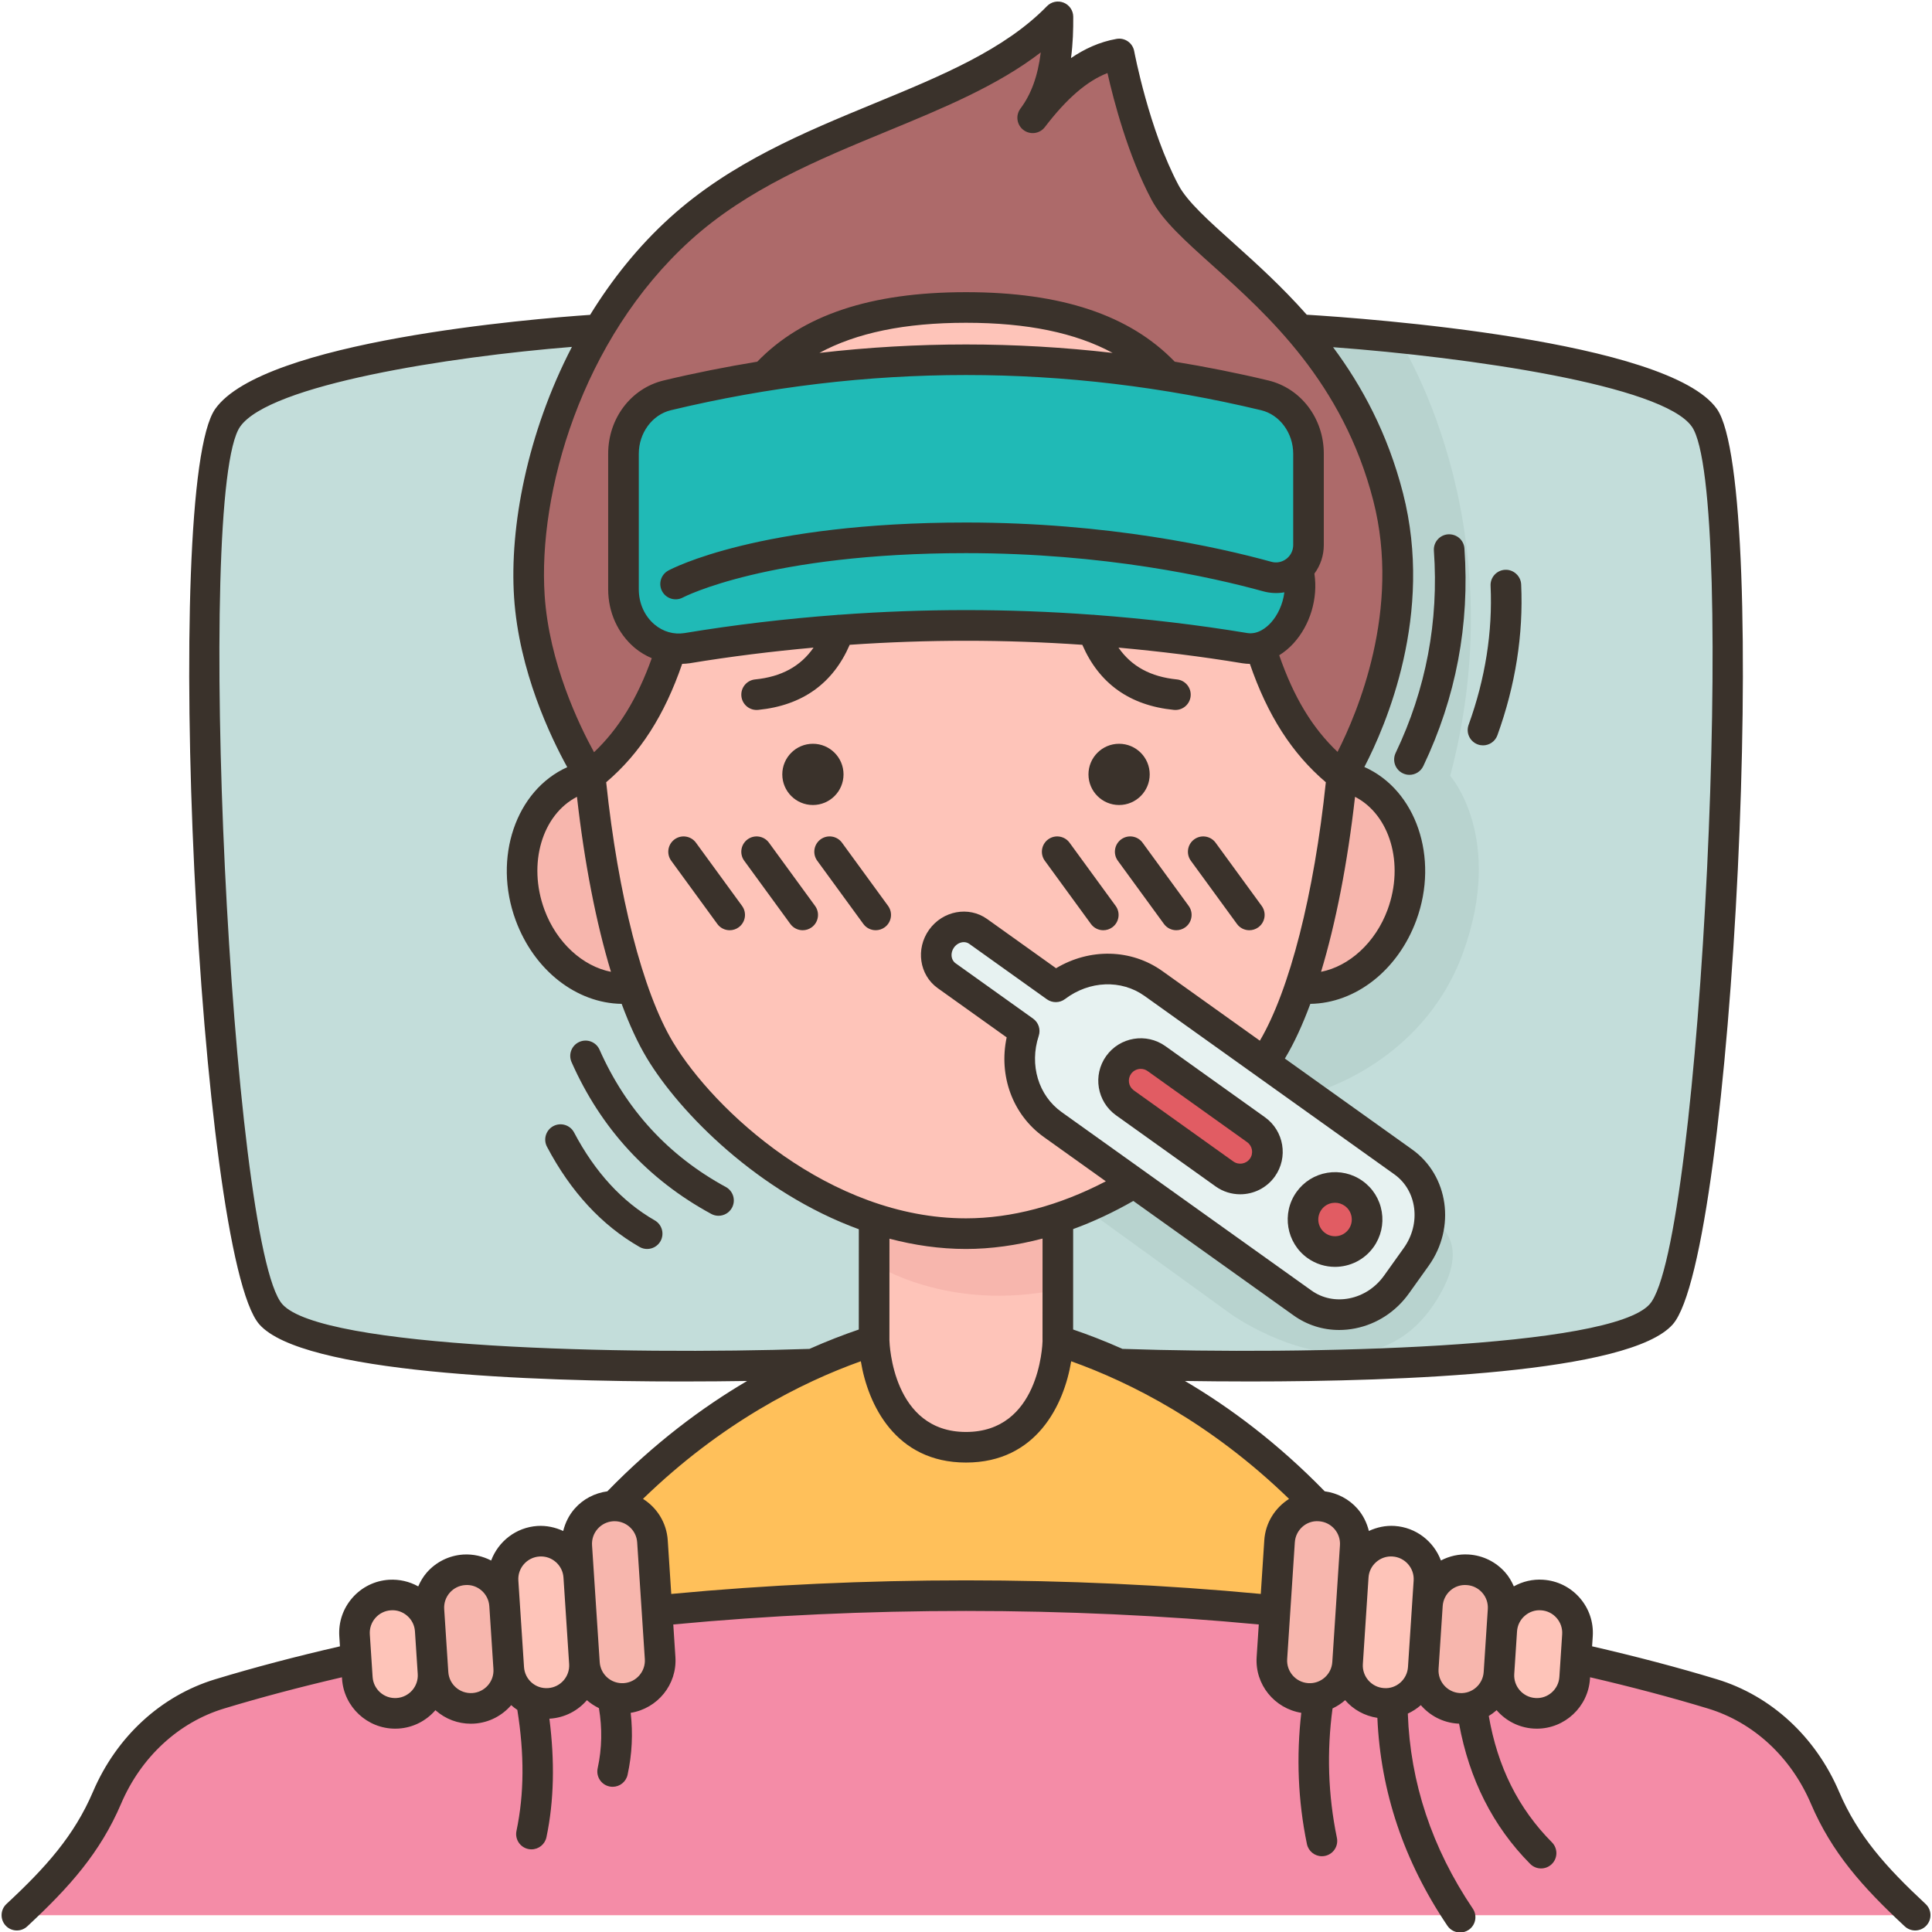
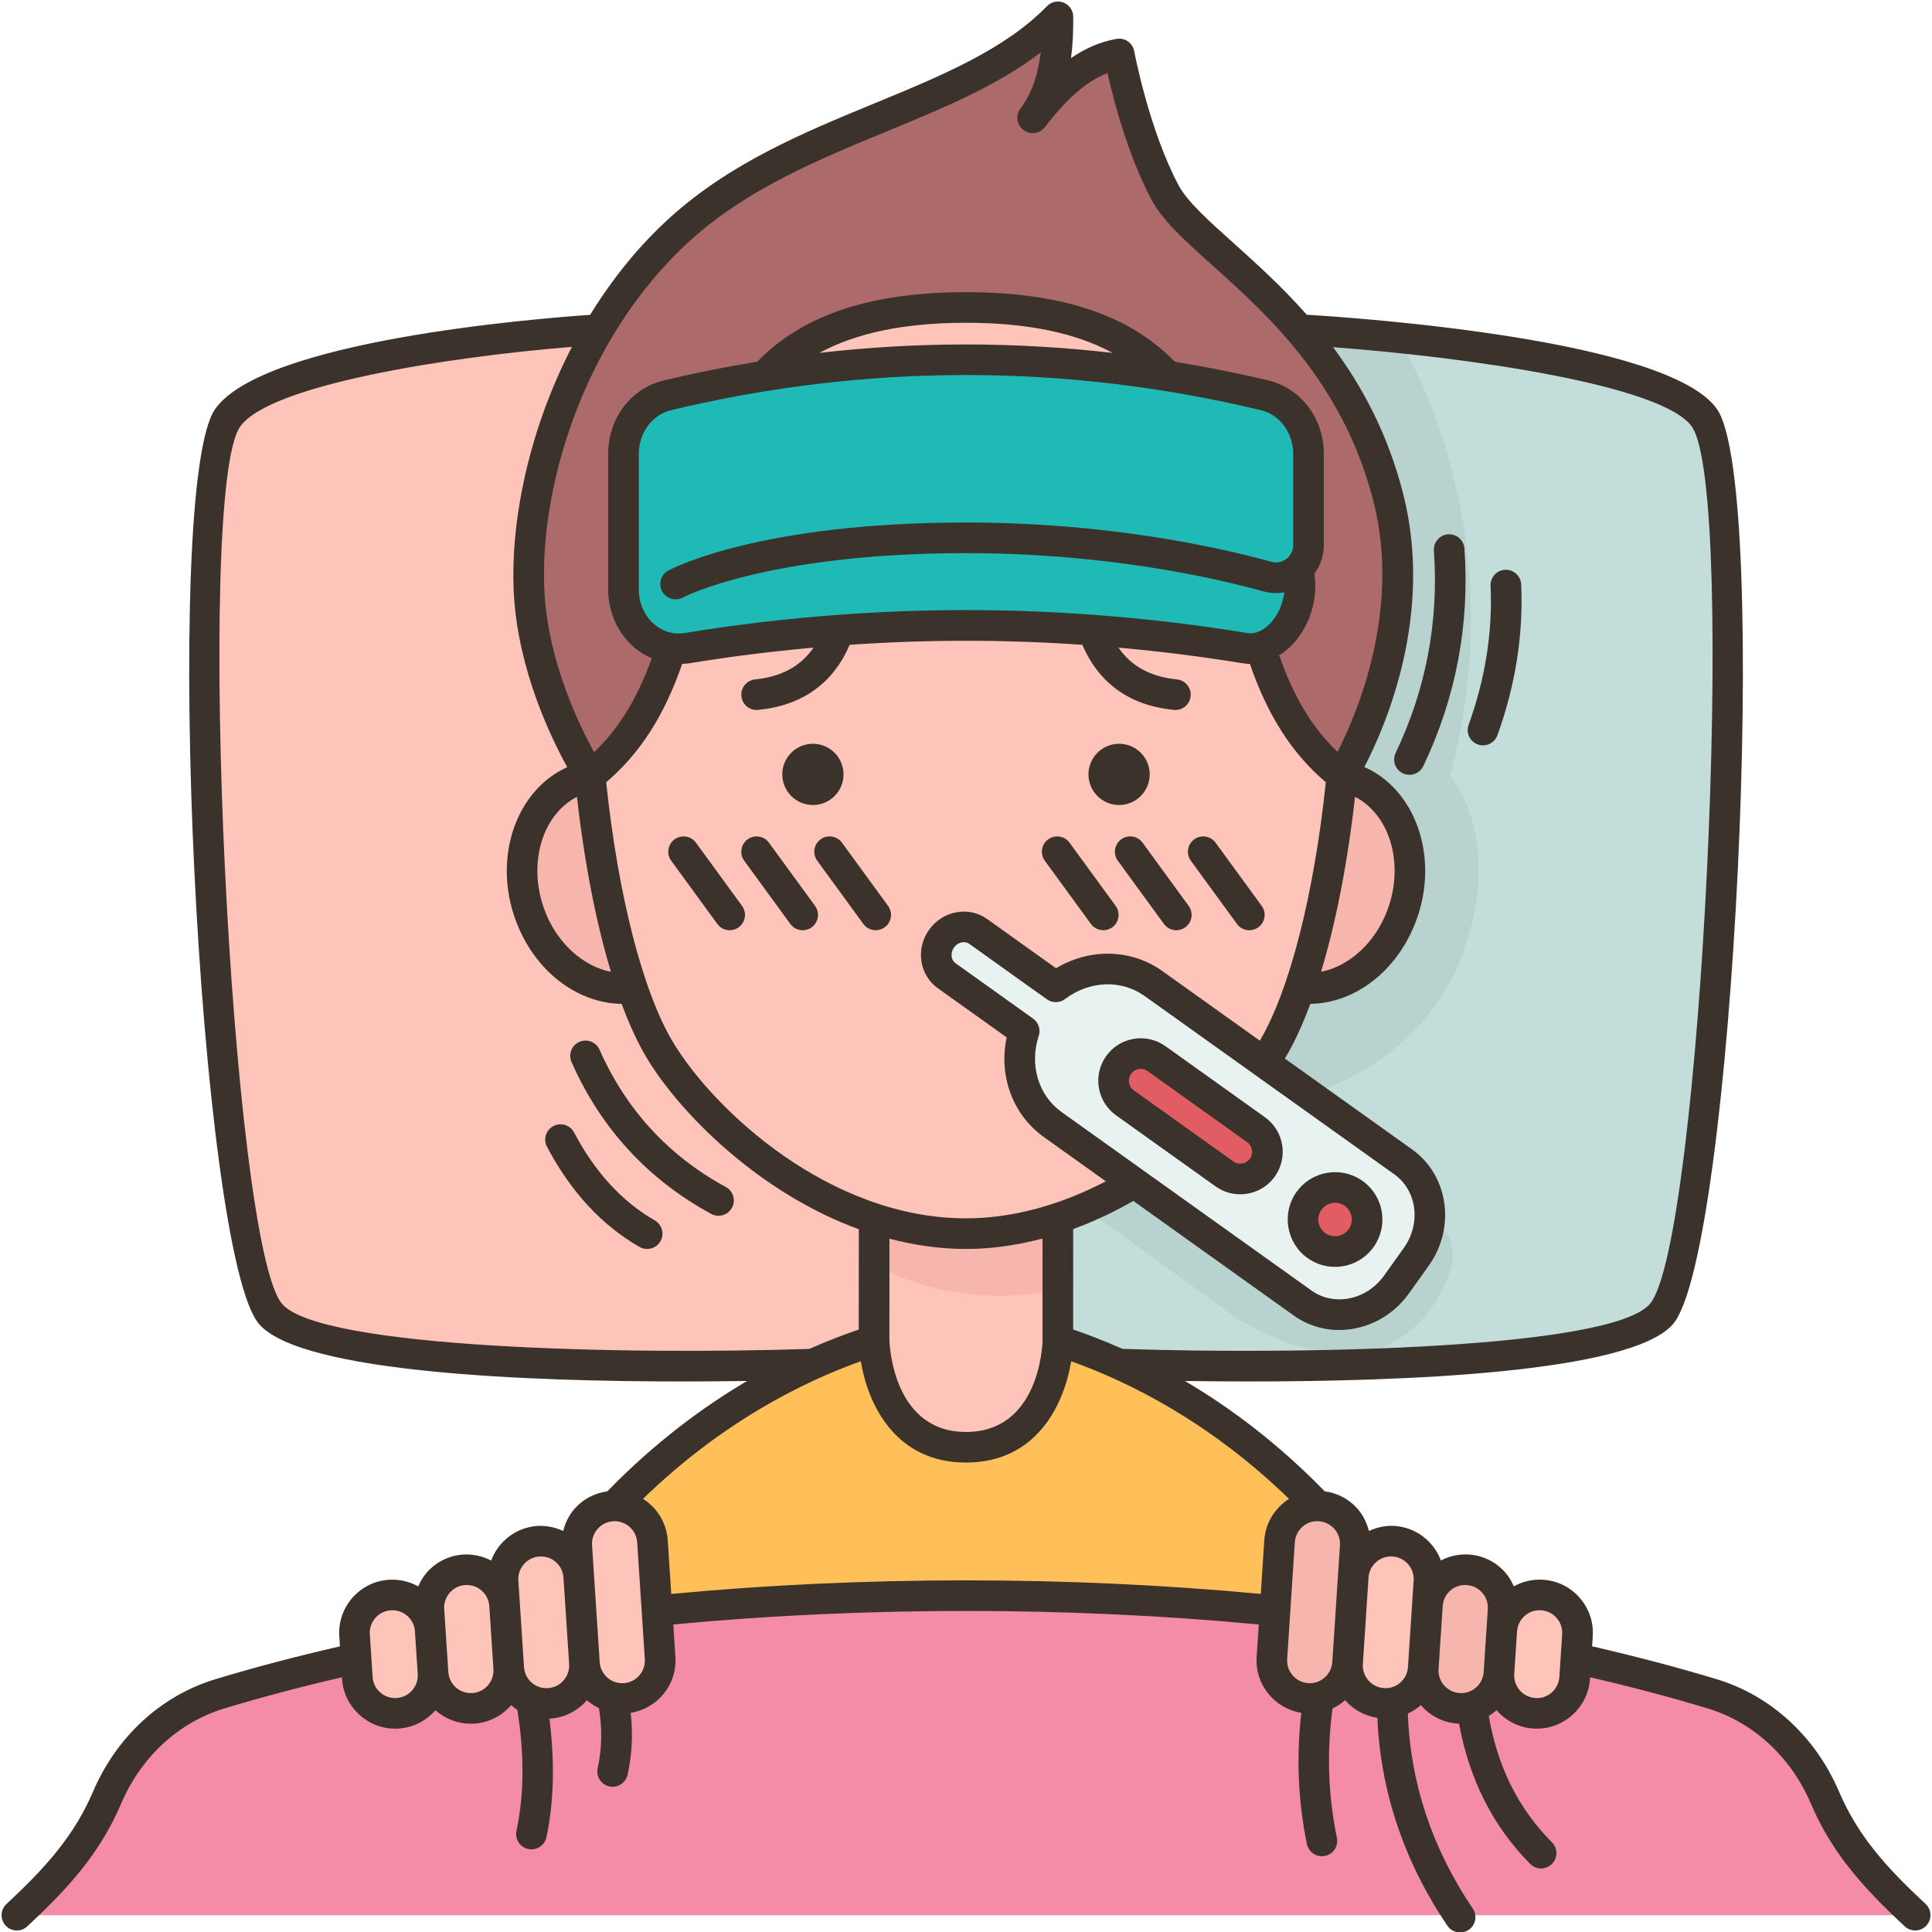
<svg xmlns="http://www.w3.org/2000/svg" height="126.2" preserveAspectRatio="xMidYMid meet" version="1.0" viewBox="-0.1 -0.1 126.2 126.2" width="126.2" zoomAndPan="magnify">
  <g>
    <g>
      <g>
        <g>
          <path d="M119.11,117.33c-1.38-3.23-4-5.76-7.35-6.78c-2.32-0.71-5.3-1.52-8.92-2.33l0.1-1.5 c0.09-1.36-0.94-2.54-2.31-2.63c-0.06,0-0.11-0.01-0.17-0.01c-1.29,0-2.37,1.01-2.46,2.32h-0.01l0.09-1.33 c0.09-1.36-0.94-2.54-2.31-2.63c-0.05,0-0.11-0.01-0.16-0.01c-1.29,0-2.38,1.01-2.47,2.32l0.1-1.54 c0.09-1.37-0.95-2.55-2.31-2.64c-0.06,0-0.11-0.01-0.17-0.01c-1.29,0-2.38,1.01-2.46,2.32h-0.01l0.13-1.98 c0.09-1.36-0.94-2.54-2.31-2.63c-0.05,0-0.11-0.01-0.16-0.01c-4.42-4.61-9.03-7.48-12.95-9.25V89c0,0,31.6,1.09,35.41-3.25 c3.82-4.35,5.96-54.12,2.82-58.56c-3.14-4.45-26.45-5.76-26.45-5.76l-0.01,0.01c-3.6-4.19-7.55-6.67-8.77-8.96 c-2.02-3.8-3-9.05-3-9.05c-2.22,0.38-4.02,2.04-5.64,4.16C68.71,5.77,69.02,3.46,69,1c-5.87,6.03-17.07,6.98-24.65,13.84 c-2.16,1.96-3.93,4.21-5.35,6.59c0,0-21.09,1.31-24.23,5.76c-3.14,4.44-1,54.21,2.82,58.56C21.4,90.09,53,89,53,89 c-3.92,1.77-8.53,4.64-12.95,9.26h-0.01c-0.05,0-0.1,0.01-0.15,0.01c-1.37,0.09-2.4,1.27-2.31,2.63l0.13,1.98H37.7 c-0.08-1.31-1.17-2.32-2.46-2.32c-0.06,0-0.11,0.01-0.17,0.01c-1.36,0.09-2.4,1.27-2.31,2.64l0.1,1.54 c-0.09-1.31-1.18-2.32-2.47-2.32c-0.05,0-0.11,0.01-0.16,0.01c-1.37,0.09-2.4,1.27-2.31,2.63l0.09,1.33H28 c-0.09-1.31-1.17-2.32-2.46-2.32c-0.06,0-0.11,0.01-0.17,0.01c-1.37,0.09-2.4,1.27-2.31,2.63l0.1,1.5 c-3.62,0.81-6.6,1.62-8.92,2.33c-3.35,1.02-5.97,3.55-7.35,6.78C5.62,120.31,3.75,122.44,1,125h94.19H125 C122.25,122.44,120.38,120.31,119.11,117.33z" fill="#fec4b9" />
        </g>
        <g>
          <g>
            <path d="M87.55,50.58c0.3,0.06,0.6,0.14,0.89,0.25c3.03,1.21,4.39,5.16,3.04,8.83 c-1.17,3.18-3.98,5.11-6.68,4.78C86.07,60.76,87.03,55.88,87.55,50.58z" fill="#f7b6ad" />
          </g>
          <g>
            <path d="M41.2,64.44c-2.7,0.33-5.51-1.6-6.68-4.78c-1.35-3.67,0.01-7.62,3.04-8.83 c0.29-0.11,0.59-0.19,0.89-0.25C38.97,55.88,39.93,60.76,41.2,64.44z" fill="#f7b6ad" />
          </g>
          <g>
-             <path d="M34.48,38.85c0.41,6.25,3.97,11.73,3.97,11.73c-0.3,0.06-0.6,0.14-0.89,0.25 c-3.03,1.21-4.39,5.16-3.04,8.83c1.17,3.18,3.98,5.11,6.68,4.78c0.55,1.59,1.15,2.96,1.8,4.04c2.31,3.85,7.58,8.89,14,11v7.99 c-1.21,0.38-2.56,0.88-4,1.53c0,0-31.6,1.09-35.41-3.25c-3.82-4.35-5.96-54.12-2.82-58.56C17.91,22.74,39,21.43,39,21.43 C35.47,27.37,34.17,34.08,34.48,38.85z" fill="#c3ddda" />
-           </g>
+             </g>
          <g>
            <path d="M87.55,50.58c0,0,5.46-8.74,3.02-18.22c-1.2-4.67-3.42-8.16-5.8-10.92l0.01-0.01 c0,0,23.31,1.31,26.45,5.76c3.14,4.44,1,54.21-2.82,58.56C104.6,90.09,73,89,73,89v0.01c-1.44-0.66-2.79-1.16-4-1.54v-7.99 c1.77-0.58,3.44-1.38,4.99-2.32l10.99,7.85c1.93,1.38,4.68,0.84,6.14-1.21l1.29-1.8c1.46-2.05,1.08-4.82-0.85-6.2l-9.09-6.49 c0.19-0.28,0.37-0.56,0.53-0.83c0.65-1.08,1.25-2.45,1.8-4.04c2.7,0.33,5.51-1.6,6.68-4.78c1.35-3.67-0.01-7.62-3.04-8.83 C88.15,50.72,87.85,50.64,87.55,50.58z" fill="#c3ddda" />
          </g>
          <g>
            <path d="M119.11,117.33c-1.38-3.23-4-5.76-7.35-6.78c-2.32-0.71-5.3-1.52-8.92-2.33l-0.08,1.28 c-0.09,1.31-1.18,2.32-2.47,2.32c-0.06,0-0.11-0.01-0.17-0.01c-1.36-0.09-2.4-1.26-2.31-2.63c-0.07,1.07-0.81,1.94-1.78,2.22 c-0.22,0.07-0.45,0.1-0.68,0.1c-0.06,0-0.11-0.01-0.17-0.01c-1.37-0.09-2.4-1.27-2.31-2.63c-0.08,1.16-0.94,2.09-2.04,2.28 c-0.14,0.03-0.28,0.04-0.43,0.04c-0.05,0-0.11-0.01-0.16-0.01c-1.37-0.09-2.4-1.27-2.31-2.64c-0.08,1.11-0.88,2.01-1.91,2.25 c-0.23,0.06-0.48,0.08-0.73,0.06c-1.36-0.09-2.4-1.27-2.31-2.63l0.2-3.11c-6.01-0.6-12.75-0.98-20.18-0.98 s-14.17,0.38-20.18,0.98l0.2,3.11c0.09,1.36-0.95,2.54-2.31,2.63c-0.27,0.02-0.54-0.01-0.79-0.07c-1-0.26-1.77-1.15-1.85-2.24 c0.09,1.37-0.94,2.55-2.31,2.64c-0.05,0-0.11,0.01-0.16,0.01c-0.35,0-0.68-0.07-0.99-0.21c-0.82-0.36-1.42-1.16-1.48-2.11 c0.09,1.36-0.94,2.54-2.31,2.63c-0.06,0-0.11,0.01-0.17,0.01c-1.29,0-2.37-1.01-2.46-2.32c0.09,1.37-0.95,2.54-2.31,2.63 c-0.06,0-0.11,0.01-0.17,0.01c-1.29,0-2.38-1.01-2.47-2.32l-0.08-1.28c-3.62,0.81-6.6,1.62-8.92,2.33 c-3.35,1.02-5.97,3.55-7.35,6.78C5.62,120.31,3.75,122.44,1,125h94.19H125C122.25,122.44,120.38,120.31,119.11,117.33z" fill="#f48ca7" />
          </g>
          <g>
            <path d="M57,87.47c0,0,0.15,6.97,6,6.97s6-6.97,6-6.97c1.21,0.38,2.56,0.88,4,1.54 c3.92,1.77,8.53,4.64,12.95,9.25c-1.29,0-2.38,1.01-2.47,2.32l-0.3,4.52c-6.01-0.6-12.75-0.98-20.18-0.98 c-7.43,0-14.17,0.38-20.18,0.98l-0.3-4.52c-0.09-1.31-1.18-2.32-2.47-2.32C44.47,93.64,49.08,90.77,53,89 C54.44,88.35,55.79,87.85,57,87.47z" fill="#ffc05a" />
          </g>
          <g>
            <path d="M95.18,111.49c-1.37-0.09-2.4-1.27-2.31-2.63l0.27-4.11c0.09-1.31,1.18-2.32,2.47-2.32 c0.05,0,0.11,0.01,0.16,0.01c1.37,0.09,2.4,1.27,2.31,2.63l-0.09,1.33l-0.18,2.78c-0.07,1.07-0.81,1.94-1.78,2.22 c-0.22,0.07-0.45,0.1-0.68,0.1C95.29,111.5,95.24,111.49,95.18,111.49z" fill="#f7b6ad" />
          </g>
          <g>
            <path d="M86.02,110.78c-0.23,0.06-0.48,0.08-0.73,0.06c-1.36-0.09-2.4-1.27-2.31-2.63l0.2-3.11l0.3-4.52 c0.09-1.31,1.18-2.32,2.47-2.32c0.05,0,0.11,0.01,0.16,0.01c1.37,0.09,2.4,1.27,2.31,2.63l-0.13,1.98l-0.36,5.65 C87.85,109.64,87.05,110.54,86.02,110.78z" fill="#f7b6ad" />
          </g>
          <g>
            <path d="M100.63,104.09c1.37,0.09,2.4,1.27,2.31,2.63l-0.1,1.5l-0.08,1.28 c-0.09,1.31-1.18,2.32-2.47,2.32c-0.06,0-0.11-0.01-0.17-0.01c-1.36-0.09-2.4-1.26-2.31-2.63l0.18-2.78H98 c0.09-1.31,1.17-2.32,2.46-2.32C100.52,104.08,100.57,104.09,100.63,104.09z" fill="#fec4b9" />
          </g>
          <g>
-             <path d="M90.24,111.17c-1.37-0.09-2.4-1.27-2.31-2.64l0.36-5.65h0.01c0.08-1.31,1.17-2.32,2.46-2.32 c0.06,0,0.11,0.01,0.17,0.01c1.36,0.09,2.4,1.27,2.31,2.64l-0.1,1.54l-0.27,4.11c-0.08,1.16-0.94,2.09-2.04,2.28 c-0.14,0.03-0.28,0.04-0.43,0.04C90.35,111.18,90.29,111.17,90.24,111.17z" fill="#fec4b9" />
-           </g>
+             </g>
          <g>
            <path d="M38.07,108.53c0.09,1.37-0.94,2.55-2.31,2.64c-0.05,0-0.11,0.01-0.16,0.01 c-0.35,0-0.68-0.07-0.99-0.21c-0.82-0.36-1.42-1.16-1.48-2.11l-0.27-4.11l-0.1-1.54c-0.09-1.37,0.95-2.55,2.31-2.64 c0.06,0,0.11-0.01,0.17-0.01c1.29,0,2.38,1.01,2.46,2.32h0.01L38.07,108.53z" fill="#fec4b9" />
          </g>
          <g>
-             <path d="M40.04,98.26h0.01c1.29,0,2.38,1.01,2.47,2.32l0.3,4.52l0.2,3.11c0.09,1.36-0.95,2.54-2.31,2.63 c-0.27,0.02-0.54-0.01-0.79-0.07c-1-0.26-1.77-1.15-1.85-2.24l-0.36-5.65l-0.13-1.98c-0.09-1.36,0.94-2.54,2.31-2.63 C39.94,98.27,39.99,98.26,40.04,98.26z" fill="#f7b6ad" />
-           </g>
+             </g>
          <g>
-             <path d="M33.13,108.86c0.09,1.36-0.94,2.54-2.31,2.63c-0.06,0-0.11,0.01-0.17,0.01 c-1.29,0-2.37-1.01-2.46-2.32l-0.18-2.78l-0.09-1.33c-0.09-1.36,0.94-2.54,2.31-2.63c0.05,0,0.11-0.01,0.16-0.01 c1.29,0,2.38,1.01,2.47,2.32L33.13,108.86z" fill="#f7b6ad" />
-           </g>
+             </g>
          <g>
            <path d="M28.19,109.18c0.09,1.37-0.95,2.54-2.31,2.63c-0.06,0-0.11,0.01-0.17,0.01 c-1.29,0-2.38-1.01-2.47-2.32l-0.08-1.28l-0.1-1.5c-0.09-1.36,0.94-2.54,2.31-2.63c0.06,0,0.11-0.01,0.17-0.01 c1.29,0,2.37,1.01,2.46,2.32h0.01L28.19,109.18z" fill="#fec4b9" />
          </g>
          <g>
            <path d="M88.32,77.86c0.94,0.67,1.16,1.98,0.49,2.92s-1.98,1.16-2.92,0.48 c-0.94-0.67-1.16-1.98-0.49-2.92C86.07,77.4,87.38,77.18,88.32,77.86z" fill="#e15c63" />
          </g>
          <g>
            <path d="M81.95,73.69c0.79,0.57,0.98,1.68,0.41,2.48c-0.57,0.8-1.68,0.98-2.48,0.41l-6.5-4.64 c-0.8-0.57-0.98-1.68-0.41-2.48c0.35-0.48,0.89-0.74,1.45-0.74c0.36,0,0.72,0.11,1.03,0.33L81.95,73.69z" fill="#e15c63" />
          </g>
          <g>
            <path d="M91.56,75.8c1.93,1.38,2.31,4.15,0.85,6.2l-1.29,1.8c-1.46,2.05-4.21,2.59-6.14,1.21 l-10.99-7.85l-5.33-3.8c-1.92-1.38-2.6-3.87-1.86-6.11l-5.07-3.62c-0.44-0.32-0.68-0.83-0.68-1.35c0-0.37,0.12-0.74,0.35-1.07 c0.57-0.79,1.64-1.01,2.39-0.47l5.07,3.62c1.89-1.43,4.46-1.59,6.38-0.22l7.23,5.17L91.56,75.8z M88.81,80.78 c0.67-0.94,0.45-2.25-0.49-2.92c-0.94-0.68-2.25-0.46-2.92,0.48c-0.67,0.94-0.45,2.25,0.49,2.92 C86.83,81.94,88.14,81.72,88.81,80.78z M82.36,76.17c0.57-0.8,0.38-1.91-0.41-2.48l-6.5-4.64c-0.31-0.22-0.67-0.33-1.03-0.33 c-0.56,0-1.1,0.26-1.45,0.74c-0.57,0.8-0.39,1.91,0.41,2.48l6.5,4.64C80.68,77.15,81.79,76.97,82.36,76.17z" fill="#e7f2f1" />
          </g>
          <g>
            <path d="M90.57,32.36c2.44,9.48-3.02,18.22-3.02,18.22c-2.83-2.22-4.33-5.18-5.32-8.4v-0.01 c1.73-0.49,3.03-2.89,2.45-5.1c0.42-0.38,0.69-0.93,0.69-1.57v-5.96c0-1.84-1.19-3.42-2.86-3.82 c-2.12-0.51-4.24-0.93-6.36-1.26v-0.01c-2.47-2.72-6.42-4.47-13.15-4.47s-10.68,1.75-13.15,4.47v0.01 c-2.12,0.33-4.24,0.75-6.36,1.26c-1.67,0.4-2.86,1.98-2.86,3.82v8.86c0,1.99,1.38,3.6,3.12,3.85c-1,3.19-2.5,6.12-5.3,8.33 c0,0-3.56-5.48-3.97-11.73c-0.31-4.77,0.99-11.48,4.52-17.42c1.42-2.38,3.19-4.63,5.35-6.59C51.93,7.98,63.13,7.03,69,1 c0.02,2.46-0.29,4.77-1.64,6.59c1.62-2.12,3.42-3.78,5.64-4.16c0,0,0.98,5.25,3,9.05c1.22,2.29,5.17,4.77,8.77,8.96 C87.15,24.2,89.37,27.69,90.57,32.36z" fill="#ad6a6a" />
          </g>
          <g>
            <path d="M43.75,42.25c-1.74-0.25-3.12-1.86-3.12-3.85v-8.86c0-1.84,1.19-3.42,2.86-3.82 c2.12-0.51,4.24-0.93,6.36-1.26c8.77-1.43,17.53-1.43,26.3,0c2.12,0.33,4.24,0.75,6.36,1.26c1.67,0.4,2.86,1.98,2.86,3.82v5.96 c0,0.64-0.27,1.19-0.69,1.57c0.58,2.21-0.72,4.61-2.45,5.1v0.01c-0.33,0.09-0.67,0.12-1.02,0.06 c-3.31-0.55-6.62-0.95-9.94-1.19c-5.51-0.42-11.03-0.42-16.54,0c-3.32,0.24-6.63,0.64-9.94,1.19 C44.43,42.3,44.08,42.3,43.75,42.25z" fill="#20bab6" />
          </g>
        </g>
        <g>
          <g>
            <g>
              <path d="M69,79.48v4.66c-7.25,1.49-12-1.68-12-1.68v-2.98c1.91,0.63,3.93,1,6,1 C65.07,80.48,67.08,80.11,69,79.48z" fill="#f7b6ad" />
            </g>
            <g>
              <path d="M94.63,50.58c0,0,3.56,4,0.85,11.52c-2.72,7.51-10.11,9.28-10.11,9.28l-2.9-2.07 c0.19-0.28,0.37-0.56,0.53-0.83c0.65-1.08,1.25-2.45,1.8-4.04c2.7,0.33,5.51-1.6,6.68-4.78c1.35-3.67-0.01-7.62-3.04-8.83 c-0.29-0.11-0.59-0.19-0.89-0.25c0,0,5.46-8.74,3.02-18.22c-1.2-4.67-3.42-8.16-5.8-10.92l0.01-0.01c0,0,2.72,0.15,6.42,0.53 C91.2,21.96,99.05,33.82,94.63,50.58z" fill="#b8d3cf" />
            </g>
            <g>
              <path d="M93.3,79.56c0,0,3.19,1.17,0.25,5.56c-1.52,2.26-3.49,3.09-5.45,3.18 c-3.91,0.19-7.75-2.53-7.75-2.53l-9.6-6.95c1.13-0.47,2.21-1.04,3.24-1.66l10.99,7.85c1.93,1.38,4.68,0.84,6.14-1.21l1.29-1.8 c0.54-0.75,0.82-1.6,0.88-2.44H93.3z" fill="#b8d3cf" />
            </g>
          </g>
        </g>
      </g>
    </g>
    <g fill="#3a322b">
      <circle cx="73" cy="50.484" fill="inherit" r="2" />
      <circle cx="53" cy="50.484" fill="inherit" r="2" />
      <path d="M82.527,72.879l-6.5-4.643c-1.245-0.889-2.981-0.6-3.871,0.646c-0.889,1.245-0.6,2.981,0.646,3.871 l6.5,4.643c0.488,0.348,1.051,0.516,1.609,0.516c0.867,0,1.722-0.404,2.263-1.162C84.062,75.505,83.772,73.769,82.527,72.879z M81.545,75.588c-0.248,0.347-0.735,0.429-1.082,0.18l-6.5-4.643c-0.168-0.12-0.28-0.299-0.314-0.503 c-0.034-0.204,0.014-0.409,0.134-0.578c0.151-0.211,0.39-0.324,0.632-0.324c0.156,0,0.313,0.046,0.449,0.144l6.5,4.643 C81.712,74.755,81.794,75.24,81.545,75.588z" fill="inherit" />
      <path d="M89.623,81.358c0.48-0.672,0.67-1.492,0.535-2.307c-0.136-0.815-0.581-1.529-1.253-2.009 c0,0,0,0,0,0c-0.672-0.48-1.492-0.668-2.307-0.534c-0.815,0.136-1.529,0.582-2.009,1.254c-0.991,1.388-0.668,3.324,0.72,4.316 c0.544,0.388,1.172,0.575,1.794,0.575C88.068,82.652,89.021,82.202,89.623,81.358z M86.216,78.923 c0.169-0.238,0.422-0.395,0.71-0.443c0.061-0.01,0.122-0.015,0.182-0.015c0.226,0,0.446,0.07,0.633,0.204l0,0 c0.238,0.169,0.395,0.422,0.443,0.71c0.048,0.288-0.019,0.578-0.189,0.816c-0.35,0.491-1.035,0.605-1.525,0.255 C85.979,80.099,85.865,79.415,86.216,78.923z" fill="inherit" />
      <path d="M47.565,60.664c0.204,0,0.411-0.063,0.588-0.192c0.446-0.326,0.544-0.951,0.219-1.397l-3.011-4.128 c-0.325-0.446-0.951-0.543-1.397-0.219c-0.446,0.326-0.544,0.951-0.219,1.397l3.011,4.128 C46.951,60.522,47.256,60.664,47.565,60.664z" fill="inherit" />
      <path d="M51.525,60.253c0.196,0.269,0.5,0.411,0.809,0.411c0.204,0,0.411-0.063,0.588-0.192 c0.446-0.326,0.544-0.951,0.219-1.397l-3.011-4.128c-0.325-0.446-0.951-0.543-1.397-0.219c-0.446,0.326-0.544,0.951-0.219,1.397 L51.525,60.253z" fill="inherit" />
      <path d="M53.502,54.727c-0.446,0.326-0.544,0.951-0.219,1.397l3.011,4.128 c0.196,0.269,0.5,0.411,0.809,0.411c0.204,0,0.411-0.063,0.588-0.192c0.446-0.326,0.544-0.951,0.219-1.397L54.9,54.946 C54.575,54.5,53.949,54.402,53.502,54.727z" fill="inherit" />
      <path d="M71.16,60.253c0.196,0.269,0.5,0.411,0.809,0.411c0.204,0,0.411-0.063,0.588-0.192 c0.446-0.326,0.544-0.951,0.219-1.397l-3.011-4.128c-0.326-0.446-0.951-0.543-1.397-0.219c-0.446,0.326-0.544,0.951-0.219,1.397 L71.16,60.253z" fill="inherit" />
      <path d="M73.137,54.727c-0.446,0.326-0.544,0.951-0.219,1.397l3.011,4.128 c0.196,0.269,0.5,0.411,0.809,0.411c0.204,0,0.411-0.063,0.588-0.192c0.446-0.326,0.544-0.951,0.219-1.397l-3.011-4.128 C74.209,54.5,73.584,54.402,73.137,54.727z" fill="inherit" />
      <path d="M80.699,60.253c0.196,0.269,0.5,0.411,0.809,0.411c0.204,0,0.411-0.063,0.588-0.192 c0.446-0.326,0.544-0.951,0.219-1.397l-3.011-4.128c-0.325-0.446-0.951-0.543-1.397-0.219c-0.446,0.326-0.544,0.951-0.219,1.397 L80.699,60.253z" fill="inherit" />
      <path d="M47.311,77.436c-3.74-2.034-6.516-5.051-8.248-8.968c-0.223-0.506-0.815-0.734-1.319-0.51 c-0.505,0.224-0.733,0.814-0.51,1.319c1.916,4.331,4.984,7.667,9.122,9.916c0.152,0.083,0.315,0.122,0.477,0.122 c0.354,0,0.698-0.189,0.879-0.522C47.976,78.306,47.796,77.699,47.311,77.436z" fill="inherit" />
      <path d="M42.669,79.616c-2.132-1.221-3.905-3.153-5.27-5.742c-0.257-0.489-0.862-0.674-1.351-0.418 c-0.488,0.257-0.676,0.862-0.418,1.351c1.544,2.931,3.578,5.133,6.046,6.545c0.156,0.09,0.327,0.132,0.496,0.132 c0.347,0,0.684-0.181,0.869-0.503C43.314,80.501,43.148,79.89,42.669,79.616z" fill="inherit" />
      <path d="M91.065,49.082c-0.238,0.498-0.027,1.095,0.472,1.333c0.139,0.066,0.286,0.098,0.43,0.098 c0.373,0,0.731-0.21,0.903-0.569c2.135-4.472,3.04-9.255,2.688-14.214c-0.039-0.55-0.496-0.957-1.068-0.927 c-0.551,0.039-0.966,0.517-0.927,1.068C93.89,40.48,93.049,44.926,91.065,49.082z" fill="inherit" />
      <path d="M96.432,48.528c0.112,0.041,0.227,0.06,0.34,0.06c0.409,0,0.793-0.253,0.94-0.661 c1.18-3.265,1.702-6.581,1.552-9.855c-0.026-0.552-0.507-0.979-1.045-0.953c-0.552,0.025-0.979,0.493-0.953,1.045 c0.138,3.01-0.344,6.066-1.435,9.083C95.643,47.767,95.912,48.34,96.432,48.528z" fill="inherit" />
      <path d="M125.681,124.268c-2.58-2.399-4.426-4.463-5.653-7.335c-1.535-3.592-4.443-6.268-7.979-7.342 c-2.542-0.772-5.286-1.492-8.152-2.152l0.043-0.651c0.061-0.927-0.243-1.822-0.855-2.521c-0.613-0.698-1.46-1.116-2.387-1.177 c-0.68-0.046-1.336,0.11-1.913,0.432c-0.142-0.322-0.318-0.631-0.557-0.903c-0.612-0.698-1.46-1.116-2.387-1.177 c-0.644-0.042-1.264,0.102-1.819,0.39c-0.466-1.241-1.618-2.164-3.024-2.256c-0.587-0.039-1.159,0.086-1.682,0.328 c-0.132-0.531-0.374-1.031-0.745-1.454c-0.557-0.635-1.312-1.023-2.14-1.137c-3.071-3.154-6.211-5.49-9.131-7.207 c1.242,0.019,2.677,0.033,4.243,0.033c9.877,0,24.826-0.544,27.626-3.733c3.972-4.522,6.395-54.817,2.88-59.794 c-3.179-4.503-22.972-5.921-26.79-6.154c-1.641-1.855-3.334-3.38-4.814-4.708c-1.604-1.439-2.99-2.683-3.554-3.738 c-1.931-3.614-2.895-8.718-2.904-8.769c-0.101-0.54-0.613-0.9-1.156-0.802c-1.11,0.194-2.1,0.658-2.972,1.253 c0.126-0.945,0.152-1.867,0.146-2.7c-0.002-0.406-0.25-0.77-0.626-0.921c-0.376-0.151-0.807-0.062-1.09,0.23 c-2.769,2.843-6.883,4.541-11.24,6.337c-4.63,1.91-9.418,3.885-13.37,7.46c-2.086,1.887-3.814,4.063-5.232,6.367 c-3.716,0.255-21.344,1.691-24.489,6.146c-3.515,4.977-1.092,55.271,2.88,59.794c2.801,3.189,17.749,3.733,27.626,3.733 c1.564,0,2.997-0.014,4.238-0.033c-2.92,1.718-6.059,4.053-9.13,7.208c-0.827,0.115-1.581,0.502-2.137,1.136 c-0.371,0.423-0.614,0.923-0.746,1.455c-0.521-0.241-1.091-0.364-1.682-0.329c-1.407,0.092-2.56,1.016-3.025,2.258 c-0.555-0.286-1.175-0.428-1.818-0.391c-0.927,0.061-1.775,0.479-2.387,1.177c-0.239,0.273-0.416,0.581-0.558,0.904 c-0.576-0.32-1.231-0.473-1.913-0.433c-0.927,0.061-1.774,0.479-2.387,1.177c-0.612,0.699-0.917,1.594-0.855,2.521l0.042,0.651 c-2.867,0.659-5.61,1.38-8.152,2.152c-3.537,1.074-6.445,3.75-7.979,7.342c-1.228,2.873-3.073,4.937-5.653,7.335 c-0.404,0.376-0.427,1.009-0.051,1.414C0.465,125.893,0.732,126,1,126c0.244,0,0.488-0.088,0.681-0.268 c2.771-2.578,4.764-4.817,6.13-8.014c1.302-3.047,3.752-5.313,6.722-6.214c2.405-0.73,4.996-1.414,7.703-2.043l0.007,0.107 c0.121,1.836,1.654,3.25,3.469,3.25c0.076,0,0.152-0.002,0.229-0.007c0.967-0.064,1.815-0.52,2.403-1.202 c0.008,0.007,0.013,0.016,0.021,0.022c0.64,0.561,1.445,0.863,2.289,0.863c0.077,0,0.154-0.002,0.232-0.007 c0.969-0.064,1.818-0.522,2.406-1.206c0.126,0.113,0.259,0.217,0.401,0.31c0.462,2.88,0.454,5.477-0.056,7.905 c-0.114,0.541,0.232,1.071,0.773,1.184c0.069,0.015,0.139,0.021,0.207,0.021c0.463,0,0.879-0.323,0.978-0.794 c0.5-2.378,0.546-4.984,0.192-7.743c0.015-0.001,0.03,0,0.045-0.001c0.969-0.064,1.818-0.522,2.406-1.206 c0.235,0.21,0.501,0.38,0.785,0.52c0.22,1.306,0.202,2.623-0.082,3.925c-0.118,0.54,0.224,1.073,0.764,1.19 c0.072,0.016,0.144,0.023,0.214,0.023c0.46,0,0.874-0.319,0.976-0.787c0.293-1.341,0.357-2.696,0.202-4.044 c1.749-0.282,3.04-1.841,2.922-3.644l-0.139-2.128c12.398-1.178,25.847-1.178,38.245,0l-0.139,2.128 c-0.118,1.8,1.169,3.358,2.915,3.643c-0.325,2.851-0.22,5.727,0.369,8.57c0.098,0.472,0.514,0.797,0.978,0.797 c0.067,0,0.135-0.007,0.204-0.021c0.541-0.112,0.888-0.641,0.776-1.182c-0.581-2.805-0.664-5.644-0.285-8.451 c0.299-0.143,0.578-0.321,0.823-0.54c0.525,0.611,1.264,1.026,2.106,1.156c0.207,4.804,1.732,9.37,4.575,13.58 c0.193,0.286,0.508,0.44,0.83,0.44c0.192,0,0.387-0.055,0.559-0.171c0.458-0.309,0.578-0.931,0.269-1.388 c-2.67-3.954-4.086-8.239-4.244-12.739c0.309-0.145,0.597-0.328,0.85-0.553c0.588,0.684,1.437,1.142,2.406,1.206 c0.03,0.002,0.06,0.002,0.091,0.003c0.664,3.631,2.217,6.715,4.647,9.163c0.196,0.197,0.453,0.295,0.71,0.295 c0.255,0,0.509-0.097,0.705-0.29c0.392-0.389,0.394-1.022,0.005-1.415c-2.202-2.218-3.549-4.93-4.126-8.255 c0.171-0.104,0.336-0.222,0.489-0.357c0.008-0.007,0.013-0.015,0.021-0.022c0.588,0.682,1.436,1.138,2.403,1.202 c0.077,0.005,0.153,0.007,0.229,0.007c1.814,0,3.347-1.414,3.468-3.251l0.007-0.107c2.707,0.629,5.298,1.312,7.703,2.043 c2.97,0.901,5.419,3.167,6.722,6.214c1.366,3.197,3.358,5.437,6.13,8.014c0.193,0.179,0.437,0.268,0.681,0.268 c0.268,0,0.535-0.107,0.732-0.319C126.108,125.276,126.086,124.644,125.681,124.268z M110.411,27.765 c2.974,4.211,0.61,53.497-2.749,57.321c-2.537,2.888-22.387,3.328-34.441,2.924c-1.151-0.512-2.233-0.928-3.223-1.265L70,80.184 c1.323-0.481,2.638-1.099,3.93-1.837l10.473,7.48c0.875,0.625,1.903,0.949,2.971,0.949c0.346,0,0.697-0.034,1.048-0.104 c1.411-0.278,2.659-1.091,3.514-2.289l1.289-1.805c1.779-2.491,1.294-5.897-1.08-7.593l-8.318-5.94 c0.009-0.015,0.021-0.031,0.03-0.047c0.582-0.97,1.129-2.16,1.635-3.525c2.946-0.042,5.717-2.183,6.924-5.464 c1.503-4.087-0.023-8.513-3.395-10.008c1.409-2.709,4.553-9.99,2.523-17.893c-1.003-3.903-2.681-6.991-4.567-9.529 C95.863,23.241,108.497,25.054,110.411,27.765z M39.808,63.38c-1.835-0.36-3.55-1.895-4.347-4.061 c-1.107-3.01-0.142-6.202,2.127-7.37C38.078,56.286,38.843,60.19,39.808,63.38z M39.497,50.997 c2.209-1.879,3.805-4.366,4.963-7.733c0.164-0.008,0.327-0.013,0.491-0.04c2.689-0.445,5.387-0.776,8.09-1.021 c-0.844,1.222-2.104,1.908-3.817,2.078c-0.55,0.055-0.951,0.544-0.896,1.094c0.051,0.516,0.486,0.901,0.994,0.901 c0.033,0,0.066-0.001,0.1-0.005c2.886-0.286,4.887-1.725,5.981-4.252c5.061-0.35,10.134-0.35,15.195,0 c1.094,2.527,3.095,3.966,5.981,4.252c0.033,0.003,0.067,0.005,0.1,0.005c0.508,0,0.943-0.385,0.994-0.901 c0.055-0.549-0.347-1.039-0.896-1.094c-1.714-0.17-2.973-0.856-3.817-2.078c2.702,0.245,5.401,0.576,8.09,1.021 c0.164,0.027,0.329,0.039,0.493,0.042c1.158,3.367,2.754,5.854,4.961,7.732c-0.766,7.307-2.364,13.577-4.309,16.881l-6.369-4.548 c-2.038-1.455-4.746-1.504-6.944-0.185l-4.505-3.218c-1.201-0.856-2.899-0.541-3.789,0.705c-0.889,1.245-0.637,2.955,0.563,3.813 l4.505,3.217c-0.536,2.508,0.39,5.053,2.428,6.509l4.05,2.892C69.1,78.649,65.97,79.483,63,79.483 c-8.913,0-16.471-7.063-19.143-11.515C41.889,64.688,40.27,58.368,39.497,50.997z M63,24.397c6.441,0,12.882,0.766,19.278,2.299 c1.214,0.291,2.095,1.485,2.095,2.84v5.963c0,0.305-0.118,0.589-0.327,0.801c-0.03,0.024-0.058,0.05-0.084,0.077 c-0.013,0.011-0.025,0.021-0.039,0.031c-0.281,0.213-0.638,0.284-0.977,0.189C79.475,35.639,72.268,34.031,63,34.031 c-13.502,0-19.209,3.01-19.446,3.139c-0.484,0.262-0.664,0.867-0.403,1.352c0.262,0.485,0.868,0.667,1.353,0.408 C44.559,38.9,50.086,36.031,63,36.031c9.032,0,16.04,1.563,19.414,2.494c0.459,0.126,0.929,0.147,1.381,0.066 c-0.096,0.801-0.456,1.519-0.879,1.984c-0.274,0.302-0.841,0.787-1.54,0.676c-3.305-0.547-6.623-0.933-9.946-1.184 c-0.062-0.01-0.122-0.013-0.186-0.012c-5.491-0.405-10.996-0.405-16.488,0c-0.064-0.002-0.125,0.001-0.187,0.012 c-3.323,0.251-6.641,0.636-9.945,1.184c-0.706,0.115-1.409-0.083-1.975-0.563c-0.649-0.551-1.022-1.385-1.022-2.289v-8.863 c0-1.355,0.881-2.549,2.095-2.84C50.118,25.163,56.559,24.397,63,24.397z M53.424,22.952c2.417-1.309,5.571-1.968,9.576-1.968 c4.005,0,7.16,0.659,9.577,1.968C66.199,22.217,59.801,22.217,53.424,22.952z M74.583,76.354c-0.001,0-0.001-0.001-0.002-0.002 l-5.335-3.81c-1.518-1.084-2.119-3.084-1.495-4.979c0.137-0.416-0.012-0.873-0.369-1.127l-5.069-3.62 c-0.302-0.216-0.346-0.675-0.098-1.023c0.161-0.226,0.407-0.351,0.643-0.351c0.126,0,0.25,0.036,0.356,0.112l5.07,3.621 c0.355,0.253,0.836,0.247,1.185-0.017c1.59-1.205,3.676-1.285,5.195-0.201l16.321,11.656c1.477,1.055,1.752,3.209,0.614,4.803 l-1.289,1.805c-0.558,0.781-1.365,1.31-2.273,1.489c-0.886,0.175-1.763-0.007-2.47-0.512L74.583,76.354z M88.412,51.949 c2.269,1.167,3.234,4.359,2.127,7.37c-0.797,2.166-2.513,3.699-4.346,4.06C87.157,60.189,87.922,56.286,88.412,51.949z M58,80.813 c1.607,0.421,3.278,0.671,5,0.671c1.64,0,3.318-0.239,5-0.68l-0.002,6.664h0.004c-0.01,0.375-0.247,5.969-5.002,5.969 c-4.789,0-4.996-5.747-5.002-5.991L58,80.813z M45.019,15.583c3.694-3.342,8.318-5.25,12.791-7.094 c3.703-1.527,7.238-2.985,10.074-5.166c-0.193,1.553-0.624,2.729-1.329,3.673c-0.329,0.441-0.24,1.064,0.199,1.396 s1.063,0.247,1.397-0.19c1.426-1.865,2.748-3.01,4.09-3.53c0.399,1.77,1.341,5.396,2.882,8.283 c0.73,1.366,2.165,2.654,3.982,4.285c3.595,3.226,8.518,7.643,10.501,15.367c1.829,7.119-1.056,13.892-2.336,16.406 c-1.657-1.571-2.866-3.586-3.81-6.311c0.332-0.208,0.648-0.465,0.935-0.781c1.097-1.207,1.604-2.941,1.363-4.552 c0.396-0.534,0.614-1.183,0.614-1.871v-5.963c0-2.305-1.492-4.273-3.629-4.785c-2.032-0.487-4.069-0.889-6.109-1.225 C73.69,20.48,69.233,18.985,63,18.985s-10.69,1.495-13.634,4.541c-2.04,0.336-4.078,0.738-6.11,1.225 c-2.137,0.512-3.629,2.48-3.629,4.785v8.863c0,1.493,0.63,2.883,1.728,3.814c0.341,0.289,0.722,0.508,1.119,0.682 c-0.934,2.612-2.153,4.607-3.771,6.141c-0.993-1.81-2.936-5.852-3.226-10.25C35.039,32.164,37.838,22.079,45.019,15.583z M18.338,85.086c-3.359-3.825-5.723-53.11-2.749-57.321c1.933-2.739,13.627-4.561,21.67-5.206 c-2.925,5.641-4.082,11.773-3.779,16.358c0.318,4.815,2.389,9.133,3.473,11.096c-3.355,1.506-4.869,5.92-3.37,9.996 c1.206,3.281,3.977,5.422,6.924,5.464c0.506,1.365,1.053,2.555,1.635,3.525c2.168,3.613,7.32,8.81,13.857,11.197l-0.002,6.551 c-0.99,0.337-2.072,0.753-3.223,1.265C40.718,88.414,20.875,87.974,18.338,85.086z M25.81,110.816 c-0.82,0.056-1.518-0.565-1.571-1.378l-0.182-2.781c-0.026-0.394,0.103-0.774,0.363-1.071s0.62-0.475,1.014-0.5 c0.394-0.03,0.774,0.103,1.071,0.364c0.297,0.26,0.474,0.619,0.5,1.013l0.182,2.782C27.241,110.058,26.623,110.763,25.81,110.816z M30.754,110.492c-0.823,0.051-1.518-0.565-1.57-1.378l-0.182-2.78c0,0,0,0,0-0.001c0,0,0-0.001,0-0.001l-0.087-1.323 c-0.026-0.394,0.103-0.774,0.363-1.071s0.621-0.475,1.015-0.5c0.807-0.063,1.517,0.565,1.57,1.378c0,0,0,0,0,0l0.269,4.105 C32.186,109.734,31.567,110.439,30.754,110.492z M35.699,110.168c-0.826,0.058-1.518-0.565-1.57-1.378l-0.37-5.648 c-0.053-0.813,0.565-1.517,1.378-1.57c0.4-0.025,0.774,0.103,1.07,0.363c0.297,0.26,0.475,0.62,0.5,1.014c0,0,0,0.001,0,0.001 l0.37,5.647C37.13,109.41,36.512,110.115,35.699,110.168z M40.643,109.845c-0.817,0.053-1.518-0.565-1.57-1.378l-0.5-7.627 c-0.026-0.394,0.103-0.774,0.363-1.07c0.26-0.297,0.621-0.475,1.015-0.5c0.033-0.002,0.065-0.003,0.097-0.003 c0.771,0,1.422,0.601,1.473,1.381l0.5,7.627C42.074,109.086,41.456,109.792,40.643,109.845z M43.747,104.018l-0.229-3.503 c-0.076-1.155-0.708-2.134-1.618-2.708c5.125-4.971,10.347-7.601,14.23-8.989c0.462,2.82,2.253,6.617,6.871,6.617 c4.616,0,6.408-3.796,6.87-6.616c3.885,1.388,9.106,4.02,14.232,8.991c-0.908,0.575-1.544,1.552-1.619,2.704l-0.229,3.503 C69.765,102.835,56.235,102.835,43.747,104.018z M85.357,109.845c-0.813-0.053-1.431-0.758-1.378-1.571l0.5-7.627 c0.053-0.813,0.754-1.445,1.57-1.377c0.394,0.025,0.754,0.203,1.015,0.5c0.26,0.296,0.389,0.677,0.363,1.07l-0.5,7.627 C86.874,109.28,86.17,109.899,85.357,109.845z M90.301,110.168c-0.813-0.053-1.431-0.758-1.378-1.571l0.37-5.647 c0,0,0-0.001,0-0.001c0.025-0.394,0.203-0.754,0.5-1.014s0.682-0.393,1.07-0.363c0.813,0.053,1.431,0.758,1.378,1.57l-0.37,5.648 C91.819,109.604,91.113,110.233,90.301,110.168z M95.246,110.492c-0.813-0.053-1.431-0.758-1.378-1.571l0.269-4.105c0,0,0,0,0,0 c0.053-0.813,0.747-1.441,1.57-1.378c0.394,0.025,0.754,0.203,1.015,0.5s0.389,0.677,0.363,1.071l-0.087,1.323 c0,0,0,0.001,0,0.001c0,0,0,0,0,0.001l-0.182,2.78C96.763,109.927,96.064,110.549,95.246,110.492z M100.19,110.816 c-0.813-0.053-1.431-0.758-1.378-1.571l0.182-2.782c0.026-0.393,0.203-0.753,0.5-1.013c0.297-0.261,0.681-0.395,1.071-0.364 c0.394,0.025,0.754,0.203,1.014,0.5s0.389,0.677,0.363,1.071l-0.182,2.78C101.708,110.251,101.002,110.877,100.19,110.816z" fill="inherit" />
    </g>
  </g>
</svg>